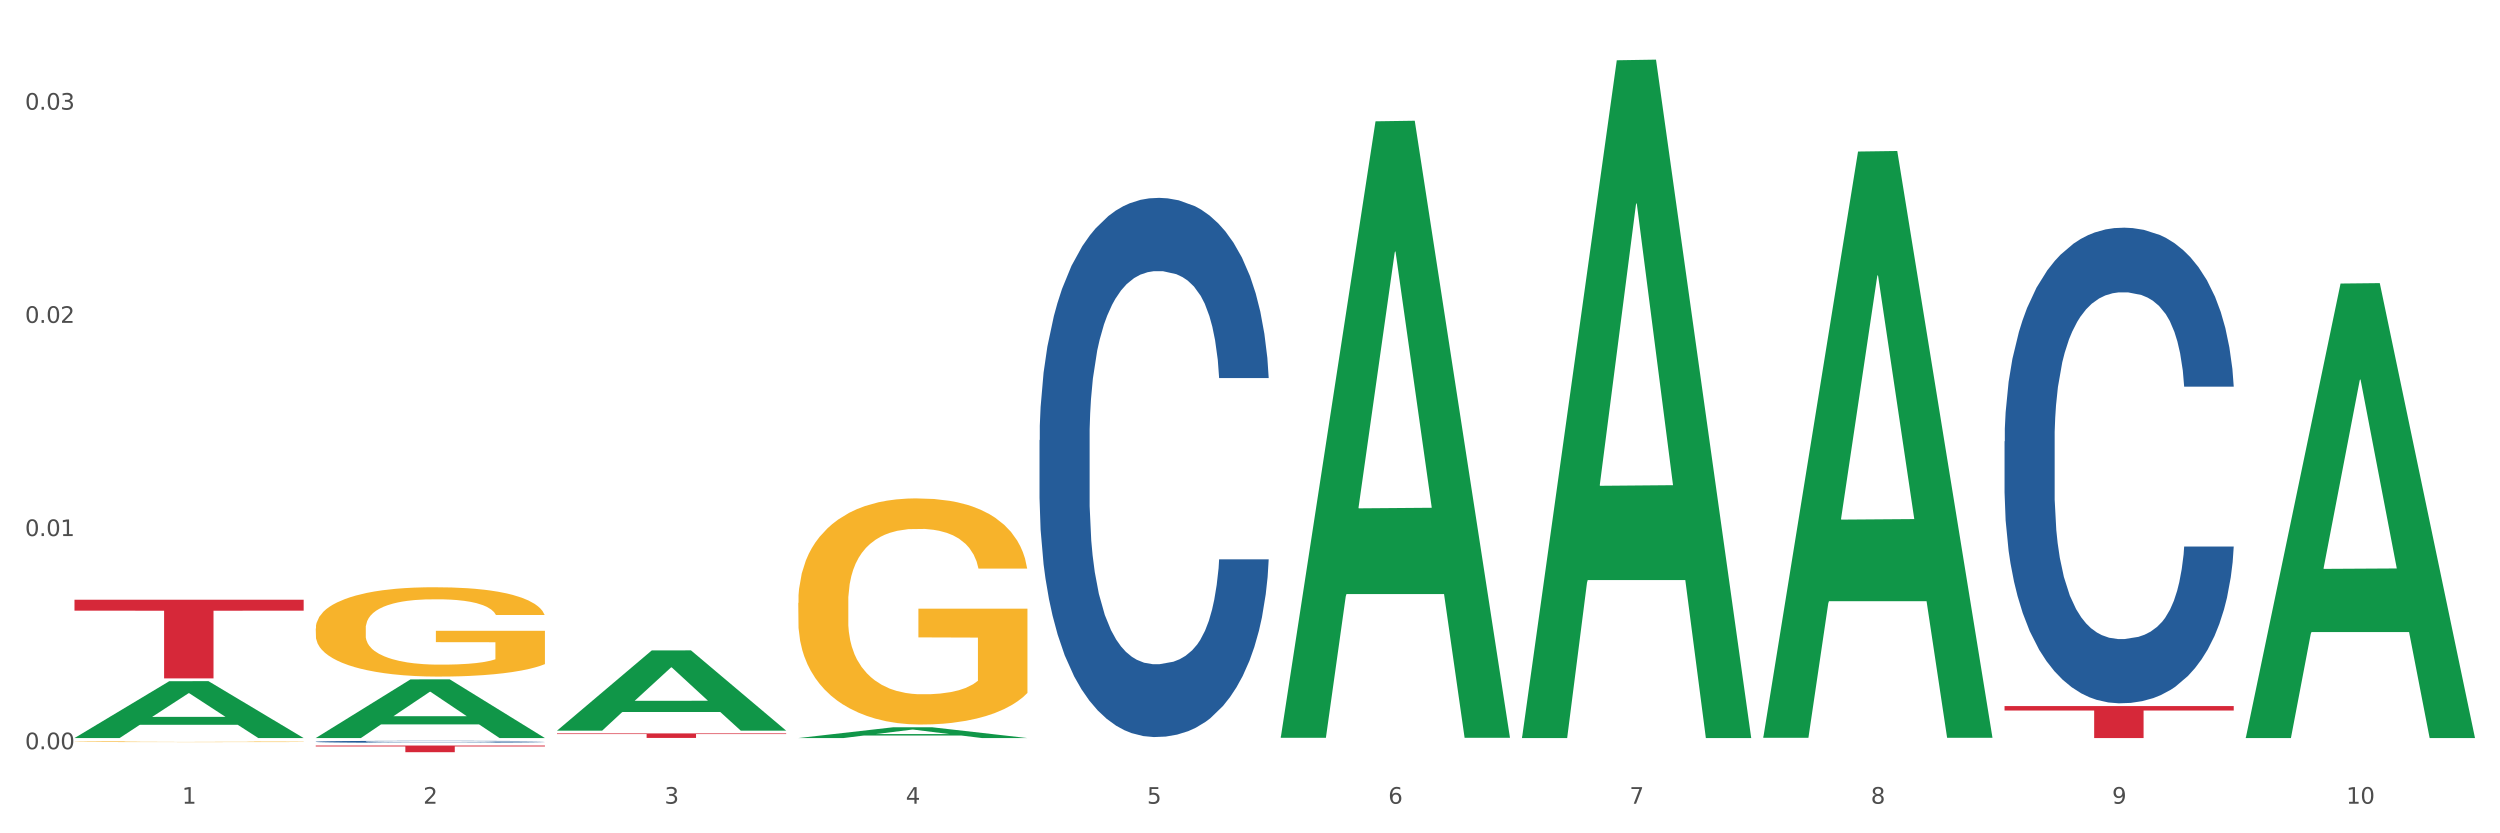
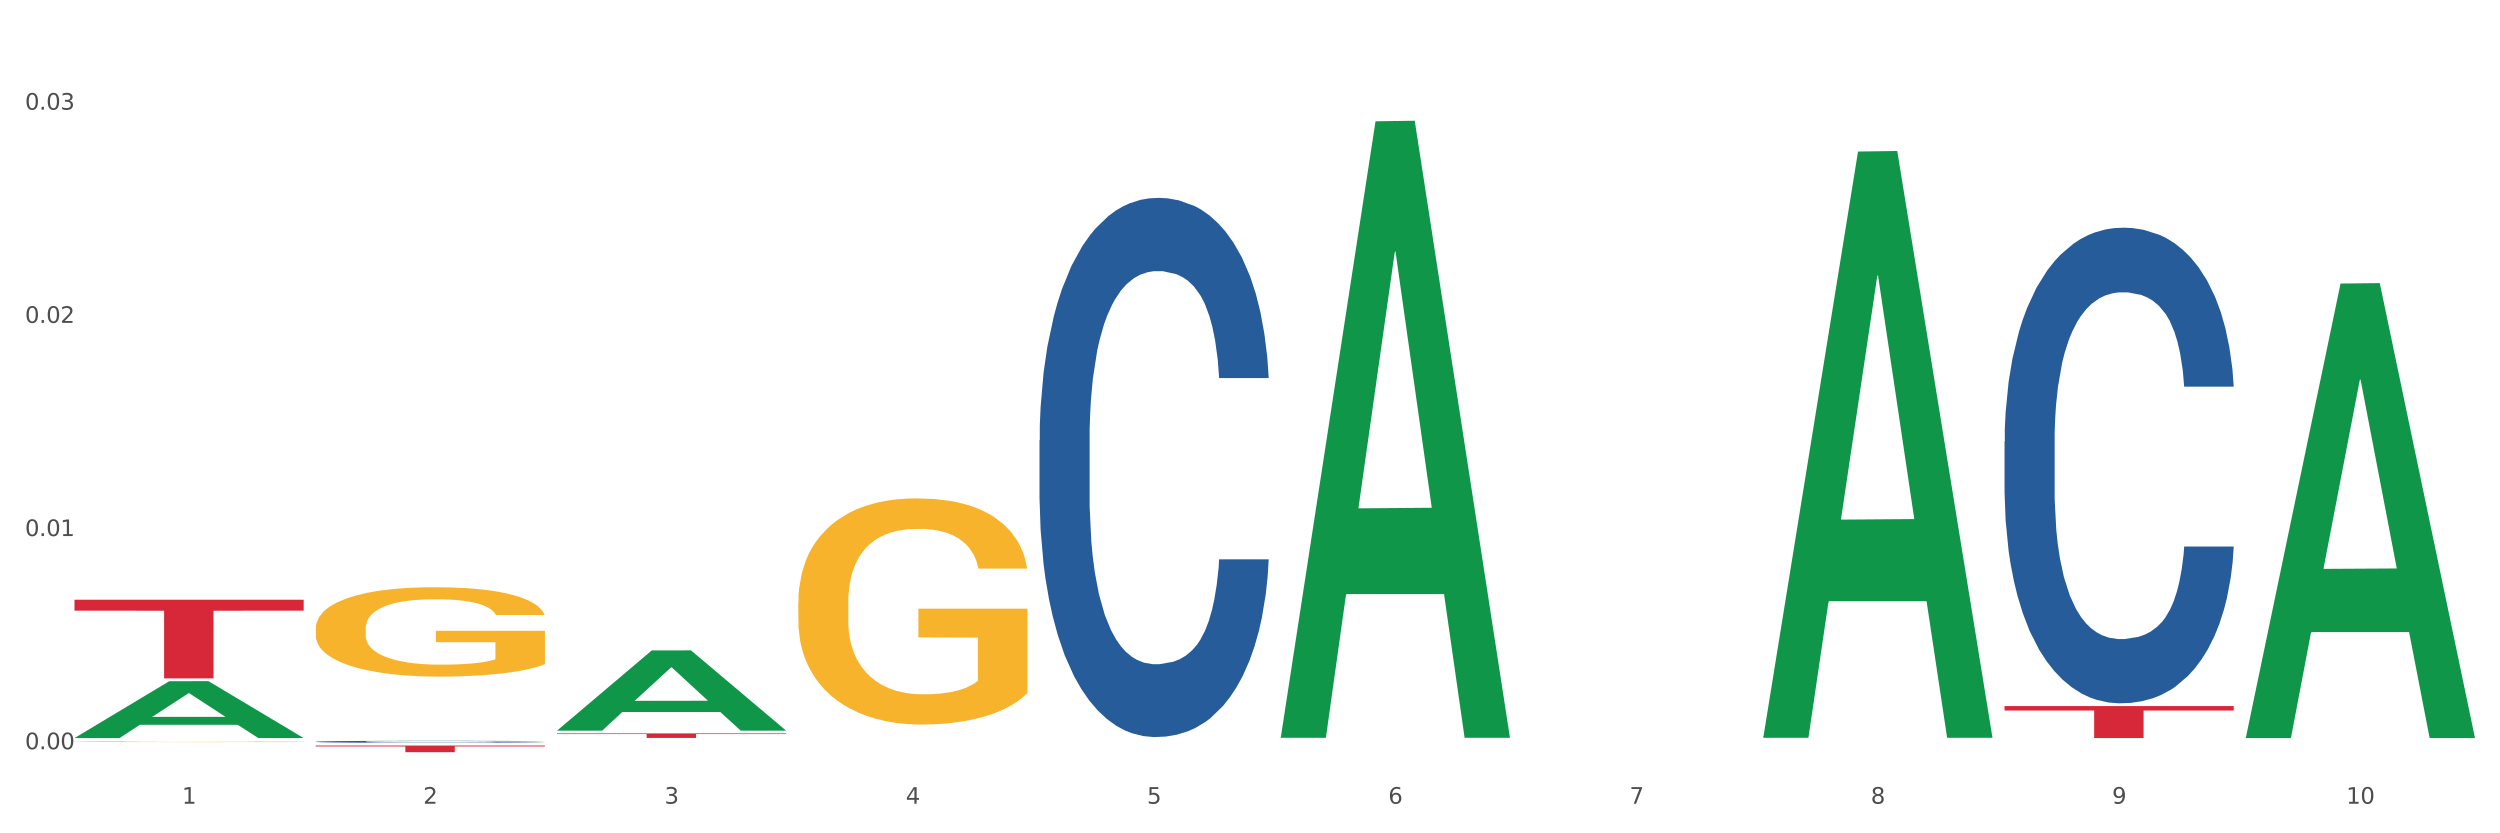
<svg xmlns="http://www.w3.org/2000/svg" xmlns:xlink="http://www.w3.org/1999/xlink" width="1080pt" height="360pt" viewBox="0 0 1080 360" version="1.1">
  <rect x="0" y="0" width="1080" height="360" fill="#333333" stroke="none" />
  <defs>
    <style type="text/css">*{stroke-linejoin: round; stroke-linecap: butt}</style>
  </defs>
  <g id="figure_1">
    <g id="patch_1">
      <path d="M 0 360  L 1080 360  L 1080 0  L 0 0  z " style="fill: #ffffff; stroke: #ffffff; stroke-linejoin: miter" />
    </g>
    <g id="axes_1">
      <g id="matplotlib.axis_1">
        <g id="xtick_1">
          <g id="text_1">
            <g style="fill: #4d4d4d" transform="translate(78.627 347.204) scale(0.096 -0.096)">
              <defs>
                <path id="DejaVuSans-31" d="M 794 531  L 1825 531  L 1825 4091  L 703 3866  L 703 4441  L 1819 4666  L 2450 4666  L 2450 531  L 3481 531  L 3481 0  L 794 0  L 794 531  z " transform="scale(0.016)" />
              </defs>
              <use xlink:href="#DejaVuSans-31" />
            </g>
          </g>
        </g>
        <g id="xtick_2">
          <g id="text_2">
            <g style="fill: #4d4d4d" transform="translate(182.851 347.204) scale(0.096 -0.096)">
              <defs>
                <path id="DejaVuSans-32" d="M 1228 531  L 3431 531  L 3431 0  L 469 0  L 469 531  Q 828 903 1448 1529  Q 2069 2156 2228 2338  Q 2531 2678 2651 2914  Q 2772 3150 2772 3378  Q 2772 3750 2511 3984  Q 2250 4219 1831 4219  Q 1534 4219 1204 4116  Q 875 4013 500 3803  L 500 4441  Q 881 4594 1212 4672  Q 1544 4750 1819 4750  Q 2544 4750 2975 4387  Q 3406 4025 3406 3419  Q 3406 3131 3298 2873  Q 3191 2616 2906 2266  Q 2828 2175 2409 1742  Q 1991 1309 1228 531  z " transform="scale(0.016)" />
              </defs>
              <use xlink:href="#DejaVuSans-32" />
            </g>
          </g>
        </g>
        <g id="xtick_3">
          <g id="text_3">
            <g style="fill: #4d4d4d" transform="translate(287.074 347.204) scale(0.096 -0.096)">
              <defs>
                <path id="DejaVuSans-33" d="M 2597 2516  Q 3050 2419 3304 2112  Q 3559 1806 3559 1356  Q 3559 666 3084 287  Q 2609 -91 1734 -91  Q 1441 -91 1130 -33  Q 819 25 488 141  L 488 750  Q 750 597 1062 519  Q 1375 441 1716 441  Q 2309 441 2620 675  Q 2931 909 2931 1356  Q 2931 1769 2642 2001  Q 2353 2234 1838 2234  L 1294 2234  L 1294 2753  L 1863 2753  Q 2328 2753 2575 2939  Q 2822 3125 2822 3475  Q 2822 3834 2567 4026  Q 2313 4219 1838 4219  Q 1578 4219 1281 4162  Q 984 4106 628 3988  L 628 4550  Q 988 4650 1302 4700  Q 1616 4750 1894 4750  Q 2613 4750 3031 4423  Q 3450 4097 3450 3541  Q 3450 3153 3228 2886  Q 3006 2619 2597 2516  z " transform="scale(0.016)" />
              </defs>
              <use xlink:href="#DejaVuSans-33" />
            </g>
          </g>
        </g>
        <g id="xtick_4">
          <g id="text_4">
            <g style="fill: #4d4d4d" transform="translate(391.298 347.204) scale(0.096 -0.096)">
              <defs>
                <path id="DejaVuSans-34" d="M 2419 4116  L 825 1625  L 2419 1625  L 2419 4116  z M 2253 4666  L 3047 4666  L 3047 1625  L 3713 1625  L 3713 1100  L 3047 1100  L 3047 0  L 2419 0  L 2419 1100  L 313 1100  L 313 1709  L 2253 4666  z " transform="scale(0.016)" />
              </defs>
              <use xlink:href="#DejaVuSans-34" />
            </g>
          </g>
        </g>
        <g id="xtick_5">
          <g id="text_5">
            <g style="fill: #4d4d4d" transform="translate(495.522 347.204) scale(0.096 -0.096)">
              <defs>
                <path id="DejaVuSans-35" d="M 691 4666  L 3169 4666  L 3169 4134  L 1269 4134  L 1269 2991  Q 1406 3038 1543 3061  Q 1681 3084 1819 3084  Q 2600 3084 3056 2656  Q 3513 2228 3513 1497  Q 3513 744 3044 326  Q 2575 -91 1722 -91  Q 1428 -91 1123 -41  Q 819 9 494 109  L 494 744  Q 775 591 1075 516  Q 1375 441 1709 441  Q 2250 441 2565 725  Q 2881 1009 2881 1497  Q 2881 1984 2565 2268  Q 2250 2553 1709 2553  Q 1456 2553 1204 2497  Q 953 2441 691 2322  L 691 4666  z " transform="scale(0.016)" />
              </defs>
              <use xlink:href="#DejaVuSans-35" />
            </g>
          </g>
        </g>
        <g id="xtick_6">
          <g id="text_6">
            <g style="fill: #4d4d4d" transform="translate(599.745 347.204) scale(0.096 -0.096)">
              <defs>
                <path id="DejaVuSans-36" d="M 2113 2584  Q 1688 2584 1439 2293  Q 1191 2003 1191 1497  Q 1191 994 1439 701  Q 1688 409 2113 409  Q 2538 409 2786 701  Q 3034 994 3034 1497  Q 3034 2003 2786 2293  Q 2538 2584 2113 2584  z M 3366 4563  L 3366 3988  Q 3128 4100 2886 4159  Q 2644 4219 2406 4219  Q 1781 4219 1451 3797  Q 1122 3375 1075 2522  Q 1259 2794 1537 2939  Q 1816 3084 2150 3084  Q 2853 3084 3261 2657  Q 3669 2231 3669 1497  Q 3669 778 3244 343  Q 2819 -91 2113 -91  Q 1303 -91 875 529  Q 447 1150 447 2328  Q 447 3434 972 4092  Q 1497 4750 2381 4750  Q 2619 4750 2861 4703  Q 3103 4656 3366 4563  z " transform="scale(0.016)" />
              </defs>
              <use xlink:href="#DejaVuSans-36" />
            </g>
          </g>
        </g>
        <g id="xtick_7">
          <g id="text_7">
            <g style="fill: #4d4d4d" transform="translate(703.969 347.204) scale(0.096 -0.096)">
              <defs>
                <path id="DejaVuSans-37" d="M 525 4666  L 3525 4666  L 3525 4397  L 1831 0  L 1172 0  L 2766 4134  L 525 4134  L 525 4666  z " transform="scale(0.016)" />
              </defs>
              <use xlink:href="#DejaVuSans-37" />
            </g>
          </g>
        </g>
        <g id="xtick_8">
          <g id="text_8">
            <g style="fill: #4d4d4d" transform="translate(808.193 347.204) scale(0.096 -0.096)">
              <defs>
                <path id="DejaVuSans-38" d="M 2034 2216  Q 1584 2216 1326 1975  Q 1069 1734 1069 1313  Q 1069 891 1326 650  Q 1584 409 2034 409  Q 2484 409 2743 651  Q 3003 894 3003 1313  Q 3003 1734 2745 1975  Q 2488 2216 2034 2216  z M 1403 2484  Q 997 2584 770 2862  Q 544 3141 544 3541  Q 544 4100 942 4425  Q 1341 4750 2034 4750  Q 2731 4750 3128 4425  Q 3525 4100 3525 3541  Q 3525 3141 3298 2862  Q 3072 2584 2669 2484  Q 3125 2378 3379 2068  Q 3634 1759 3634 1313  Q 3634 634 3220 271  Q 2806 -91 2034 -91  Q 1263 -91 848 271  Q 434 634 434 1313  Q 434 1759 690 2068  Q 947 2378 1403 2484  z M 1172 3481  Q 1172 3119 1398 2916  Q 1625 2713 2034 2713  Q 2441 2713 2670 2916  Q 2900 3119 2900 3481  Q 2900 3844 2670 4047  Q 2441 4250 2034 4250  Q 1625 4250 1398 4047  Q 1172 3844 1172 3481  z " transform="scale(0.016)" />
              </defs>
              <use xlink:href="#DejaVuSans-38" />
            </g>
          </g>
        </g>
        <g id="xtick_9">
          <g id="text_9">
            <g style="fill: #4d4d4d" transform="translate(912.416 347.204) scale(0.096 -0.096)">
              <defs>
                <path id="DejaVuSans-39" d="M 703 97  L 703 672  Q 941 559 1184 500  Q 1428 441 1663 441  Q 2288 441 2617 861  Q 2947 1281 2994 2138  Q 2813 1869 2534 1725  Q 2256 1581 1919 1581  Q 1219 1581 811 2004  Q 403 2428 403 3163  Q 403 3881 828 4315  Q 1253 4750 1959 4750  Q 2769 4750 3195 4129  Q 3622 3509 3622 2328  Q 3622 1225 3098 567  Q 2575 -91 1691 -91  Q 1453 -91 1209 -44  Q 966 3 703 97  z M 1959 2075  Q 2384 2075 2632 2365  Q 2881 2656 2881 3163  Q 2881 3666 2632 3958  Q 2384 4250 1959 4250  Q 1534 4250 1286 3958  Q 1038 3666 1038 3163  Q 1038 2656 1286 2365  Q 1534 2075 1959 2075  z " transform="scale(0.016)" />
              </defs>
              <use xlink:href="#DejaVuSans-39" />
            </g>
          </g>
        </g>
        <g id="xtick_10">
          <g id="text_10">
            <g style="fill: #4d4d4d" transform="translate(1013.586 347.204) scale(0.096 -0.096)">
              <defs>
                <path id="DejaVuSans-30" d="M 2034 4250  Q 1547 4250 1301 3770  Q 1056 3291 1056 2328  Q 1056 1369 1301 889  Q 1547 409 2034 409  Q 2525 409 2770 889  Q 3016 1369 3016 2328  Q 3016 3291 2770 3770  Q 2525 4250 2034 4250  z M 2034 4750  Q 2819 4750 3233 4129  Q 3647 3509 3647 2328  Q 3647 1150 3233 529  Q 2819 -91 2034 -91  Q 1250 -91 836 529  Q 422 1150 422 2328  Q 422 3509 836 4129  Q 1250 4750 2034 4750  z " transform="scale(0.016)" />
              </defs>
              <use xlink:href="#DejaVuSans-31" />
              <use xlink:href="#DejaVuSans-30" transform="translate(63.623 0)" />
            </g>
          </g>
        </g>
        <g id="xtick_11" />
        <g id="xtick_12" />
        <g id="xtick_13" />
        <g id="xtick_14" />
        <g id="xtick_15" />
        <g id="xtick_16" />
        <g id="xtick_17" />
        <g id="xtick_18" />
        <g id="xtick_19" />
      </g>
      <g id="matplotlib.axis_2">
        <g id="ytick_1">
          <g id="text_11">
            <g style="fill: #4d4d4d" transform="translate(10.8 323.671) scale(0.096 -0.096)">
              <defs>
                <path id="DejaVuSans-2e" d="M 684 794  L 1344 794  L 1344 0  L 684 0  L 684 794  z " transform="scale(0.016)" />
              </defs>
              <use xlink:href="#DejaVuSans-30" />
              <use xlink:href="#DejaVuSans-2e" transform="translate(63.623 0)" />
              <use xlink:href="#DejaVuSans-30" transform="translate(95.41 0)" />
              <use xlink:href="#DejaVuSans-30" transform="translate(159.033 0)" />
            </g>
          </g>
        </g>
        <g id="ytick_2">
          <g id="text_12">
            <g style="fill: #4d4d4d" transform="translate(10.8 231.575) scale(0.096 -0.096)">
              <use xlink:href="#DejaVuSans-30" />
              <use xlink:href="#DejaVuSans-2e" transform="translate(63.623 0)" />
              <use xlink:href="#DejaVuSans-30" transform="translate(95.41 0)" />
              <use xlink:href="#DejaVuSans-31" transform="translate(159.033 0)" />
            </g>
          </g>
        </g>
        <g id="ytick_3">
          <g id="text_13">
            <g style="fill: #4d4d4d" transform="translate(10.8 139.48) scale(0.096 -0.096)">
              <use xlink:href="#DejaVuSans-30" />
              <use xlink:href="#DejaVuSans-2e" transform="translate(63.623 0)" />
              <use xlink:href="#DejaVuSans-30" transform="translate(95.41 0)" />
              <use xlink:href="#DejaVuSans-32" transform="translate(159.033 0)" />
            </g>
          </g>
        </g>
        <g id="ytick_4">
          <g id="text_14">
            <g style="fill: #4d4d4d" transform="translate(10.8 47.385) scale(0.096 -0.096)">
              <use xlink:href="#DejaVuSans-30" />
              <use xlink:href="#DejaVuSans-2e" transform="translate(63.623 0)" />
              <use xlink:href="#DejaVuSans-30" transform="translate(95.41 0)" />
              <use xlink:href="#DejaVuSans-33" transform="translate(159.033 0)" />
            </g>
          </g>
        </g>
        <g id="ytick_5" />
        <g id="ytick_6" />
        <g id="ytick_7" />
      </g>
      <g id="PolyCollection_1">
        <path d="M 32.175 318.8  L 32.277 318.777  L 73.107 294.278  L 90.051 294.255  L 131.187 318.846  L 111.589 318.846  L 102.709 313.12  L 60.552 313.12  L 60.246 313.212  L 51.671 318.846  L 32.175 318.846  L 32.175 318.8  L 65.86 309.702  L 97.401 309.679  L 81.783 299.496  L 81.579 299.45  L 81.375 299.52  L 65.758 309.679  L 65.86 309.702  L 32.175 318.8  z " clip-path="url(#p2a7d1392b3)" style="fill: #109648" />
        <path d="M 865.964 305.014  L 964.976 305.014  L 964.976 306.936  L 926.028 306.949  L 926.028 318.846  L 904.677 318.846  L 904.677 306.949  L 865.964 306.936  L 865.964 305.027  L 865.964 305.014  z " clip-path="url(#p2a7d1392b3)" style="fill: #d62839" />
        <path d="M 240.622 316.838  L 339.635 316.838  L 339.635 317.109  L 300.687 317.111  L 300.687 318.789  L 279.336 318.789  L 279.336 317.111  L 240.622 317.109  L 240.622 316.84  L 240.622 316.838  z " clip-path="url(#p2a7d1392b3)" style="fill: #d62839" />
        <path d="M 136.399 322.077  L 235.411 322.077  L 235.411 322.476  L 196.463 322.479  L 196.463 324.95  L 175.112 324.95  L 175.112 322.479  L 136.399 322.476  L 136.399 322.079  L 136.399 322.077  z " clip-path="url(#p2a7d1392b3)" style="fill: #d62839" />
        <path d="M 32.175 259.076  L 131.187 259.076  L 131.187 263.801  L 92.239 263.833  L 92.239 293.078  L 70.888 293.078  L 70.888 263.833  L 32.175 263.801  L 32.175 259.108  L 32.175 259.076  z " clip-path="url(#p2a7d1392b3)" style="fill: #d62839" />
        <path d="M 344.846 260.448  L 344.963 260.359  L 344.963 257.147  L 345.197 254.38  L 346.366 247.688  L 348.119 242.155  L 349.405 239.211  L 350.691 236.801  L 352.21 234.392  L 354.081 231.893  L 357.471 228.235  L 359.575 226.361  L 362.147 224.398  L 366.823 221.542  L 370.213 219.936  L 373.72 218.598  L 379.448 216.991  L 383.188 216.277  L 387.163 215.742  L 391.956 215.385  L 395.579 215.296  L 403.529 215.564  L 410.309 216.367  L 413.582 216.991  L 417.79 218.062  L 420.011 218.776  L 423.635 220.204  L 427.376 222.078  L 429.947 223.684  L 433.805 226.718  L 436.728 229.752  L 439.416 233.5  L 440.819 236.087  L 441.871 238.497  L 442.806 241.263  L 443.741 245.636  L 422.7 245.636  L 421.882 242.512  L 420.596 239.568  L 418.725 236.712  L 417.089 234.927  L 414.283 232.697  L 411.711 231.269  L 409.023 230.198  L 405.75 229.306  L 403.178 228.859  L 399.554 228.503  L 392.423 228.592  L 387.63 229.306  L 384.357 230.198  L 382.253 231.001  L 380.383 231.893  L 378.279 233.143  L 375.824 235.017  L 374.07 236.712  L 372.317 238.854  L 370.914 240.995  L 369.628 243.494  L 368.576 246.171  L 367.758 248.937  L 367.056 252.328  L 366.472 257.95  L 366.472 270.175  L 366.706 272.941  L 367.29 276.6  L 367.992 279.366  L 369.161 282.668  L 370.213 284.899  L 372.2 288.111  L 374.421 290.788  L 376.174 292.484  L 377.928 293.911  L 380.967 295.874  L 384.357 297.481  L 387.28 298.462  L 391.254 299.355  L 393.943 299.712  L 396.281 299.89  L 402.009 299.89  L 406.1 299.622  L 410.659 298.998  L 414.166 298.195  L 417.089 297.213  L 420.362 295.607  L 422.466 294.09  L 422.466 275.44  L 396.748 275.351  L 396.748 262.947  L 443.858 262.947  L 443.858 299.355  L 441.871 301.228  L 439.65 302.924  L 437.312 304.441  L 433.805 306.315  L 429.597 308.1  L 425.856 309.349  L 421.882 310.42  L 417.206 311.401  L 411.127 312.294  L 407.386 312.65  L 402.71 312.918  L 397.216 313.007  L 392.423 312.829  L 387.747 312.383  L 382.838 311.58  L 378.045 310.42  L 374.421 309.26  L 370.797 307.832  L 366.94 305.958  L 363.9 304.173  L 361.562 302.567  L 358.99 300.515  L 356.185 297.838  L 354.081 295.428  L 352.21 292.93  L 350.223 289.717  L 348.82 286.951  L 347.418 283.471  L 346.599 280.883  L 345.664 276.868  L 344.963 271.246  L 344.846 260.448  z " clip-path="url(#p2a7d1392b3)" style="fill: #f7b32b" />
        <path d="M 136.399 271.525  L 136.516 271.49  L 136.516 270.22  L 136.749 269.127  L 137.918 266.483  L 139.672 264.297  L 140.958 263.134  L 142.244 262.182  L 143.763 261.23  L 145.634 260.243  L 149.024 258.797  L 151.128 258.057  L 153.699 257.281  L 158.375 256.153  L 161.765 255.518  L 165.272 254.989  L 171 254.355  L 174.741 254.073  L 178.716 253.861  L 183.508 253.72  L 187.132 253.685  L 195.081 253.791  L 201.861 254.108  L 205.135 254.355  L 209.343 254.778  L 211.564 255.06  L 215.188 255.624  L 218.928 256.364  L 221.5 256.999  L 225.358 258.198  L 228.28 259.397  L 230.969 260.877  L 232.372 261.9  L 233.424 262.852  L 234.359 263.945  L 235.294 265.672  L 214.253 265.672  L 213.434 264.438  L 212.148 263.275  L 210.278 262.147  L 208.641 261.441  L 205.836 260.56  L 203.264 259.996  L 200.576 259.573  L 197.302 259.22  L 194.731 259.044  L 191.107 258.903  L 183.976 258.938  L 179.183 259.22  L 175.91 259.573  L 173.806 259.89  L 171.936 260.243  L 169.831 260.736  L 167.377 261.477  L 165.623 262.147  L 163.87 262.993  L 162.467 263.839  L 161.181 264.826  L 160.129 265.884  L 159.311 266.977  L 158.609 268.317  L 158.025 270.538  L 158.025 275.368  L 158.259 276.461  L 158.843 277.906  L 159.544 278.999  L 160.713 280.304  L 161.765 281.185  L 163.753 282.455  L 165.974 283.512  L 167.727 284.182  L 169.481 284.746  L 172.52 285.522  L 175.91 286.157  L 178.833 286.544  L 182.807 286.897  L 185.496 287.038  L 187.834 287.108  L 193.562 287.108  L 197.653 287.003  L 202.212 286.756  L 205.719 286.439  L 208.641 286.051  L 211.915 285.416  L 214.019 284.817  L 214.019 277.448  L 188.301 277.413  L 188.301 272.512  L 235.411 272.512  L 235.411 286.897  L 233.424 287.637  L 231.203 288.307  L 228.865 288.907  L 225.358 289.647  L 221.15 290.352  L 217.409 290.846  L 213.434 291.269  L 208.758 291.657  L 202.68 292.009  L 198.939 292.15  L 194.263 292.256  L 188.769 292.291  L 183.976 292.221  L 179.3 292.044  L 174.39 291.727  L 169.598 291.269  L 165.974 290.81  L 162.35 290.246  L 158.492 289.506  L 155.453 288.801  L 153.115 288.166  L 150.543 287.355  L 147.738 286.298  L 145.634 285.346  L 143.763 284.358  L 141.776 283.089  L 140.373 281.996  L 138.97 280.621  L 138.152 279.599  L 137.217 278.012  L 136.516 275.791  L 136.399 271.525  z " clip-path="url(#p2a7d1392b3)" style="fill: #f7b32b" />
        <path d="M 32.175 320.407  L 32.292 320.407  L 32.292 320.396  L 32.526 320.386  L 33.695 320.363  L 35.448 320.344  L 36.734 320.334  L 38.02 320.325  L 39.54 320.317  L 41.41 320.308  L 44.8 320.296  L 46.904 320.289  L 49.476 320.282  L 54.152 320.272  L 57.542 320.267  L 61.049 320.262  L 66.777 320.257  L 70.517 320.254  L 74.492 320.252  L 79.285 320.251  L 82.909 320.251  L 90.858 320.252  L 97.638 320.254  L 100.911 320.257  L 105.119 320.26  L 107.34 320.263  L 110.964 320.268  L 114.705 320.274  L 117.277 320.28  L 121.134 320.29  L 124.057 320.301  L 126.745 320.314  L 128.148 320.323  L 129.2 320.331  L 130.135 320.341  L 131.071 320.356  L 110.029 320.356  L 109.211 320.345  L 107.925 320.335  L 106.054 320.325  L 104.418 320.319  L 101.612 320.311  L 99.041 320.306  L 96.352 320.302  L 93.079 320.299  L 90.507 320.298  L 86.883 320.297  L 79.752 320.297  L 74.96 320.299  L 71.686 320.302  L 69.582 320.305  L 67.712 320.308  L 65.608 320.313  L 63.153 320.319  L 61.399 320.325  L 59.646 320.332  L 58.243 320.34  L 56.957 320.348  L 55.905 320.358  L 55.087 320.367  L 54.386 320.379  L 53.801 320.399  L 53.801 320.441  L 54.035 320.451  L 54.619 320.463  L 55.321 320.473  L 56.49 320.484  L 57.542 320.492  L 59.529 320.503  L 61.75 320.512  L 63.504 320.518  L 65.257 320.523  L 68.296 320.53  L 71.686 320.536  L 74.609 320.539  L 78.583 320.542  L 81.272 320.543  L 83.61 320.544  L 89.338 320.544  L 93.429 320.543  L 97.988 320.541  L 101.495 320.538  L 104.418 320.535  L 107.691 320.529  L 109.795 320.524  L 109.795 320.459  L 84.078 320.459  L 84.078 320.416  L 131.187 320.416  L 131.187 320.542  L 129.2 320.549  L 126.979 320.554  L 124.641 320.56  L 121.134 320.566  L 116.926 320.572  L 113.185 320.577  L 109.211 320.58  L 104.535 320.584  L 98.456 320.587  L 94.715 320.588  L 90.039 320.589  L 84.545 320.589  L 79.752 320.589  L 75.076 320.587  L 70.167 320.584  L 65.374 320.58  L 61.75 320.576  L 58.126 320.571  L 54.269 320.565  L 51.229 320.559  L 48.891 320.553  L 46.32 320.546  L 43.514 320.537  L 41.41 320.528  L 39.54 320.52  L 37.552 320.509  L 36.15 320.499  L 34.747 320.487  L 33.928 320.478  L 32.993 320.464  L 32.292 320.445  L 32.175 320.407  z " clip-path="url(#p2a7d1392b3)" style="fill: #f7b32b" />
        <path d="M 136.399 320.417  L 136.516 320.416  L 136.516 320.394  L 136.867 320.363  L 138.154 320.307  L 139.793 320.265  L 142.602 320.215  L 144.123 320.195  L 146.113 320.171  L 150.209 320.134  L 154.89 320.102  L 158.167 320.084  L 160.625 320.073  L 166.126 320.053  L 169.286 320.044  L 172.563 320.037  L 175.372 320.032  L 180.053 320.026  L 183.798 320.024  L 188.129 320.023  L 191.757 320.024  L 196.555 320.027  L 203.577 320.037  L 206.269 320.042  L 209.897 320.052  L 213.642 320.065  L 216.685 320.078  L 220.196 320.096  L 223.824 320.12  L 227.336 320.151  L 229.793 320.179  L 231.783 320.208  L 233.538 320.244  L 234.826 320.283  L 235.411 320.316  L 213.993 320.316  L 213.408 320.287  L 212.238 320.255  L 211.068 320.233  L 209.78 320.215  L 207.791 320.195  L 206.035 320.183  L 203.109 320.167  L 200.417 320.158  L 198.194 320.152  L 195.502 320.147  L 189.767 320.143  L 185.671 320.143  L 183.096 320.144  L 179.936 320.148  L 177.244 320.154  L 174.084 320.163  L 171.626 320.174  L 169.169 320.187  L 167.764 320.197  L 165.658 320.215  L 164.253 320.229  L 162.381 320.254  L 161.327 320.271  L 159.455 320.317  L 158.635 320.351  L 158.284 320.374  L 158.05 320.399  L 158.05 320.524  L 158.752 320.58  L 159.338 320.604  L 160.274 320.632  L 162.029 320.667  L 164.604 320.701  L 167.296 320.726  L 169.52 320.741  L 171.626 320.752  L 173.733 320.761  L 176.308 320.769  L 178.415 320.774  L 181.575 320.779  L 185.32 320.781  L 188.246 320.781  L 194.214 320.777  L 196.906 320.773  L 199.481 320.768  L 202.29 320.759  L 204.514 320.749  L 205.801 320.742  L 207.908 320.727  L 209.546 320.711  L 210.951 320.692  L 211.887 320.676  L 212.94 320.652  L 213.759 320.625  L 213.993 320.611  L 235.411 320.611  L 234.943 320.64  L 234.124 320.668  L 232.485 320.705  L 231.198 320.727  L 229.208 320.753  L 227.102 320.776  L 224.176 320.8  L 221.484 320.819  L 218.675 320.835  L 215.632 320.849  L 210.131 320.869  L 208.142 320.875  L 203.928 320.884  L 200.651 320.89  L 195.853 320.896  L 190.937 320.899  L 185.788 320.9  L 181.223 320.898  L 176.191 320.893  L 173.031 320.888  L 169.52 320.881  L 165.424 320.87  L 161.561 320.856  L 157.933 320.84  L 154.539 320.822  L 151.379 320.801  L 147.283 320.767  L 144.24 320.733  L 142.016 320.702  L 140.495 320.676  L 138.973 320.642  L 138.154 320.619  L 136.867 320.563  L 136.399 320.511  L 136.399 320.417  z " clip-path="url(#p2a7d1392b3)" style="fill: #255c99" />
        <path d="M 865.964 190.679  L 866.081 190.491  L 866.081 185.237  L 866.432 178.106  L 867.719 164.97  L 869.358 155.024  L 872.167 143.389  L 873.688 138.51  L 875.678 133.068  L 879.774 124.248  L 884.456 116.742  L 887.733 112.613  L 890.19 109.986  L 895.691 105.295  L 898.851 103.231  L 902.128 101.542  L 904.937 100.416  L 909.618 99.102  L 913.364 98.539  L 917.694 98.351  L 921.322 98.539  L 926.12 99.29  L 933.143 101.542  L 935.834 102.855  L 939.463 105.107  L 943.208 108.11  L 946.251 111.112  L 949.762 115.428  L 953.39 121.058  L 956.901 128.189  L 959.359 134.757  L 961.348 141.7  L 963.104 150.145  L 964.391 159.34  L 964.976 167.034  L 943.559 167.034  L 942.974 160.091  L 941.803 152.585  L 940.633 147.518  L 939.346 143.389  L 937.356 138.698  L 935.6 135.695  L 932.674 132.13  L 929.983 129.878  L 927.759 128.564  L 925.067 127.438  L 919.332 126.312  L 915.236 126.312  L 912.661 126.688  L 909.501 127.626  L 906.81 128.94  L 903.65 131.192  L 901.192 133.631  L 898.734 136.821  L 897.33 139.073  L 895.223 143.202  L 893.819 146.58  L 891.946 152.397  L 890.893 156.525  L 889.02 167.222  L 888.201 175.103  L 887.85 180.546  L 887.616 186.551  L 887.616 215.825  L 888.318 228.961  L 888.903 234.591  L 889.839 240.971  L 891.595 249.228  L 894.17 257.298  L 896.861 263.115  L 899.085 266.68  L 901.192 269.308  L 903.298 271.372  L 905.873 273.248  L 907.98 274.374  L 911.14 275.5  L 914.885 276.063  L 917.811 276.063  L 923.78 275.125  L 926.472 274.187  L 929.046 272.873  L 931.855 270.809  L 934.079 268.557  L 935.366 266.868  L 937.473 263.303  L 939.111 259.549  L 940.516 255.233  L 941.452 251.48  L 942.505 245.85  L 943.325 239.47  L 943.559 236.092  L 964.976 236.092  L 964.508 242.848  L 963.689 249.416  L 962.05 258.236  L 960.763 263.303  L 958.773 269.495  L 956.667 274.75  L 953.741 280.567  L 951.049 284.883  L 948.24 288.636  L 945.197 292.014  L 939.697 296.706  L 937.707 298.019  L 933.494 300.271  L 930.217 301.585  L 925.418 302.898  L 920.503 303.649  L 915.353 303.837  L 910.789 303.461  L 905.756 302.335  L 902.596 301.209  L 899.085 299.52  L 894.989 296.893  L 891.127 293.703  L 887.499 289.95  L 884.105 285.634  L 880.945 280.755  L 876.848 272.685  L 873.805 264.804  L 871.582 257.485  L 870.06 251.292  L 868.539 243.411  L 867.719 237.969  L 866.432 224.833  L 865.964 212.635  L 865.964 190.679  z " clip-path="url(#p2a7d1392b3)" style="fill: #255c99" />
        <path d="M 449.069 190.137  L 449.187 189.924  L 449.187 183.967  L 449.538 175.884  L 450.825 160.992  L 452.464 149.717  L 455.272 136.528  L 456.794 130.997  L 458.783 124.828  L 462.88 114.829  L 467.561 106.32  L 470.838 101.64  L 473.296 98.662  L 478.797 93.343  L 481.957 91.003  L 485.234 89.089  L 488.042 87.812  L 492.724 86.323  L 496.469 85.685  L 500.799 85.472  L 504.427 85.685  L 509.226 86.536  L 516.248 89.089  L 518.94 90.578  L 522.568 93.131  L 526.313 96.534  L 529.356 99.938  L 532.867 104.831  L 536.495 111.213  L 540.006 119.297  L 542.464 126.742  L 544.454 134.613  L 546.209 144.186  L 547.497 154.61  L 548.082 163.332  L 526.664 163.332  L 526.079 155.461  L 524.909 146.952  L 523.738 141.208  L 522.451 136.528  L 520.461 131.21  L 518.706 127.806  L 515.78 123.764  L 513.088 121.211  L 510.864 119.722  L 508.173 118.446  L 502.438 117.169  L 498.342 117.169  L 495.767 117.595  L 492.607 118.659  L 489.915 120.148  L 486.755 122.7  L 484.297 125.466  L 481.84 129.082  L 480.435 131.635  L 478.328 136.315  L 476.924 140.144  L 475.051 146.739  L 473.998 151.419  L 472.126 163.545  L 471.306 172.48  L 470.955 178.649  L 470.721 185.457  L 470.721 218.643  L 471.423 233.534  L 472.009 239.916  L 472.945 247.149  L 474.7 256.509  L 477.275 265.657  L 479.967 272.251  L 482.191 276.293  L 484.297 279.272  L 486.404 281.612  L 488.979 283.739  L 491.085 285.015  L 494.245 286.292  L 497.991 286.93  L 500.916 286.93  L 506.885 285.866  L 509.577 284.803  L 512.152 283.313  L 514.961 280.973  L 517.184 278.421  L 518.472 276.506  L 520.578 272.464  L 522.217 268.209  L 523.621 263.317  L 524.558 259.062  L 525.611 252.68  L 526.43 245.447  L 526.664 241.618  L 548.082 241.618  L 547.614 249.276  L 546.795 256.722  L 545.156 266.72  L 543.869 272.464  L 541.879 279.484  L 539.772 285.441  L 536.846 292.035  L 534.155 296.928  L 531.346 301.183  L 528.303 305.012  L 522.802 310.33  L 520.813 311.82  L 516.599 314.372  L 513.322 315.861  L 508.524 317.351  L 503.608 318.202  L 498.459 318.414  L 493.894 317.989  L 488.862 316.712  L 485.702 315.436  L 482.191 313.521  L 478.094 310.543  L 474.232 306.927  L 470.604 302.672  L 467.21 297.779  L 464.05 292.248  L 459.954 283.101  L 456.911 274.166  L 454.687 265.869  L 453.166 258.849  L 451.644 249.914  L 450.825 243.745  L 449.538 228.854  L 449.069 215.026  L 449.069 190.137  z " clip-path="url(#p2a7d1392b3)" style="fill: #255c99" />
-         <path d="M 657.517 318.296  L 657.619 318.021  L 698.449 26.035  L 715.393 25.759  L 756.529 318.846  L 736.931 318.846  L 728.05 250.597  L 685.893 250.597  L 685.587 251.698  L 677.013 318.846  L 657.517 318.846  L 657.517 318.296  L 691.201 209.867  L 722.742 209.592  L 707.125 88.23  L 706.921 87.679  L 706.717 88.505  L 691.099 209.592  L 691.201 209.867  L 657.517 318.296  z " clip-path="url(#p2a7d1392b3)" style="fill: #109648" />
        <path d="M 970.188 318.461  L 970.29 318.277  L 1011.12 122.489  L 1028.064 122.305  L 1069.2 318.831  L 1049.602 318.831  L 1040.721 273.067  L 998.564 273.067  L 998.258 273.805  L 989.684 318.831  L 970.188 318.831  L 970.188 318.461  L 1003.872 245.756  L 1035.413 245.572  L 1019.796 164.193  L 1019.592 163.824  L 1019.388 164.378  L 1003.77 245.572  L 1003.872 245.756  L 970.188 318.461  z " clip-path="url(#p2a7d1392b3)" style="fill: #109648" />
        <path d="M 761.74 318.262  L 761.842 318.024  L 802.672 65.464  L 819.617 65.226  L 860.753 318.738  L 841.154 318.738  L 832.274 259.704  L 790.117 259.704  L 789.811 260.656  L 781.237 318.738  L 761.74 318.738  L 761.74 318.262  L 795.425 224.474  L 826.966 224.236  L 811.349 119.261  L 811.144 118.785  L 810.94 119.499  L 795.323 224.236  L 795.425 224.474  L 761.74 318.262  z " clip-path="url(#p2a7d1392b3)" style="fill: #109648" />
-         <path d="M 344.846 318.837  L 344.948 318.833  L 385.778 314.189  L 402.722 314.184  L 443.858 318.846  L 424.26 318.846  L 415.379 317.761  L 373.223 317.761  L 372.916 317.778  L 364.342 318.846  L 344.846 318.846  L 344.846 318.837  L 378.53 317.113  L 410.072 317.108  L 394.454 315.178  L 394.25 315.169  L 394.046 315.182  L 378.428 317.108  L 378.53 317.113  L 344.846 318.837  z " clip-path="url(#p2a7d1392b3)" style="fill: #109648" />
        <path d="M 240.622 315.596  L 240.724 315.564  L 281.554 280.987  L 298.499 280.954  L 339.635 315.661  L 320.036 315.661  L 311.156 307.579  L 268.999 307.579  L 268.693 307.71  L 260.118 315.661  L 240.622 315.661  L 240.622 315.596  L 274.307 302.756  L 305.848 302.724  L 290.231 288.352  L 290.026 288.287  L 289.822 288.385  L 274.205 302.724  L 274.307 302.756  L 240.622 315.596  z " clip-path="url(#p2a7d1392b3)" style="fill: #109648" />
        <path d="M 553.293 318.217  L 553.395 317.966  L 594.225 52.405  L 611.169 52.154  L 652.306 318.717  L 632.707 318.717  L 623.827 256.644  L 581.67 256.644  L 581.364 257.645  L 572.789 318.717  L 553.293 318.717  L 553.293 318.217  L 586.978 219.601  L 618.519 219.351  L 602.901 108.971  L 602.697 108.47  L 602.493 109.221  L 586.876 219.351  L 586.978 219.601  L 553.293 318.217  z " clip-path="url(#p2a7d1392b3)" style="fill: #109648" />
-         <path d="M 136.399 318.799  L 136.501 318.775  L 177.331 293.492  L 194.275 293.468  L 235.411 318.846  L 215.813 318.846  L 206.932 312.937  L 164.775 312.937  L 164.469 313.032  L 155.895 318.846  L 136.399 318.846  L 136.399 318.799  L 170.083 309.41  L 201.624 309.386  L 186.007 298.877  L 185.803 298.83  L 185.599 298.901  L 169.981 309.386  L 170.083 309.41  L 136.399 318.799  z " clip-path="url(#p2a7d1392b3)" style="fill: #109648" />
      </g>
    </g>
  </g>
  <defs>
    <clipPath id="p2a7d1392b3">
      <rect x="32.175" y="10.8" width="1037.025" height="329.109" />
    </clipPath>
  </defs>
</svg>